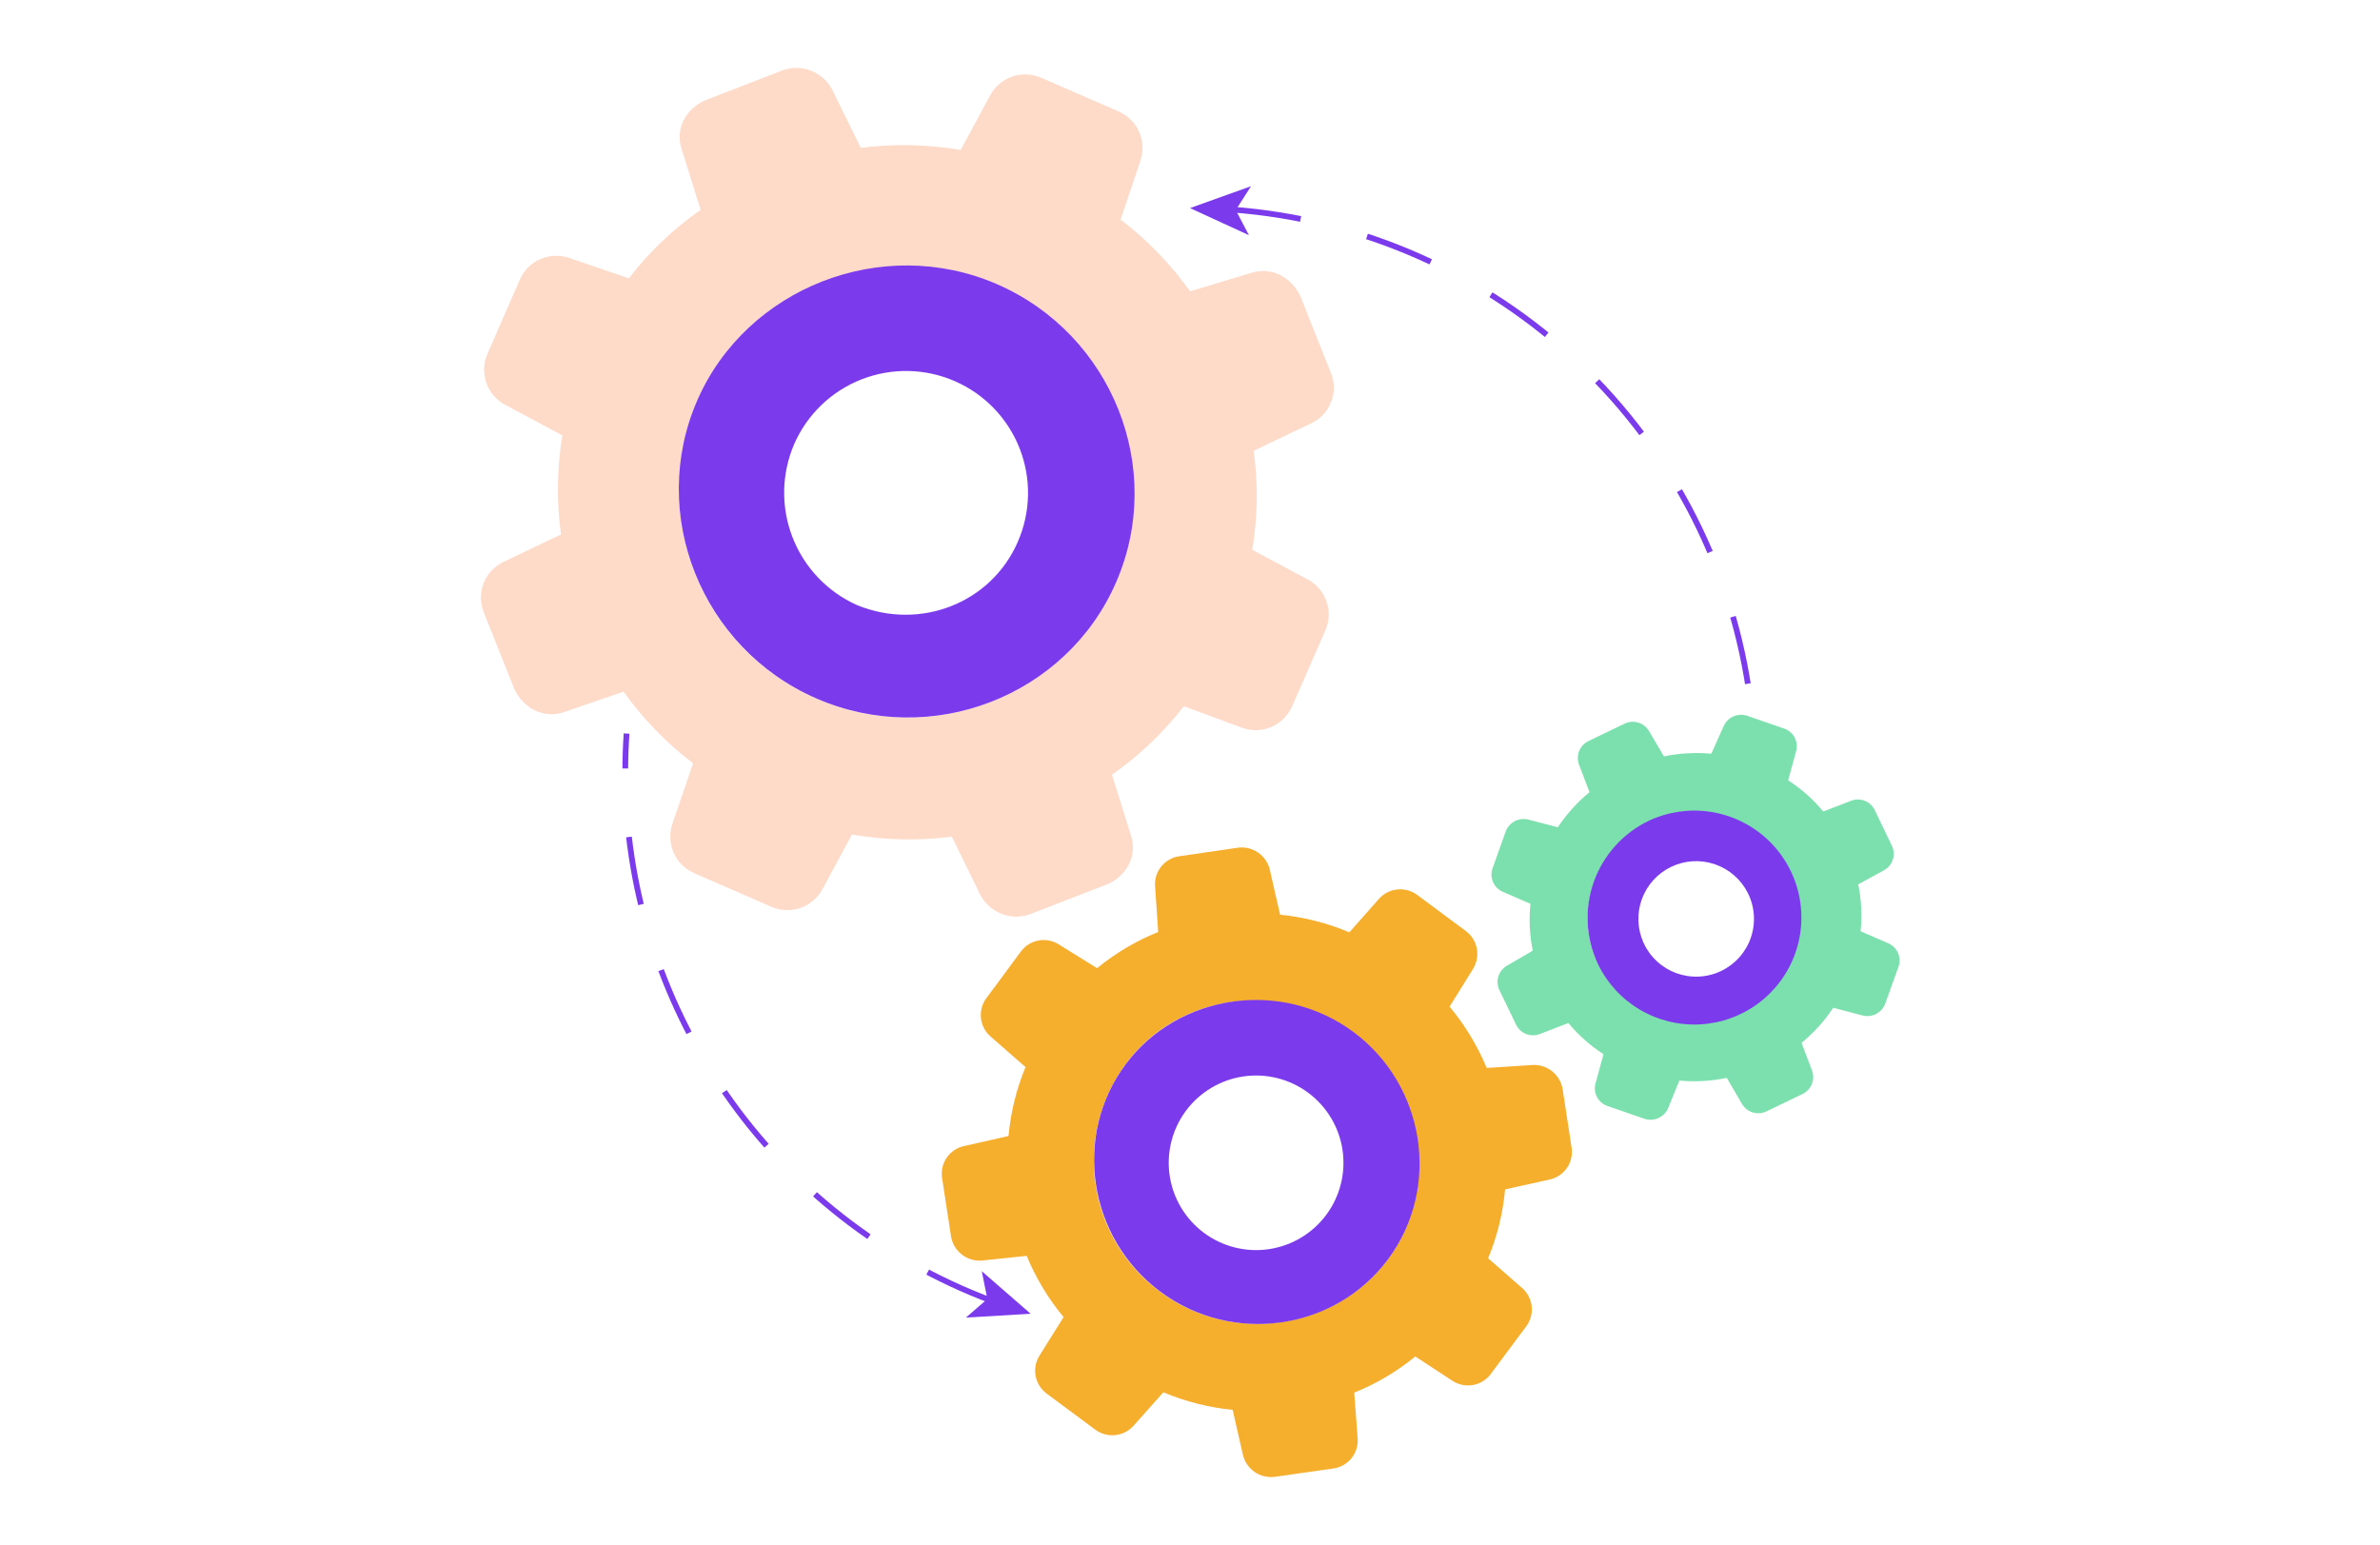
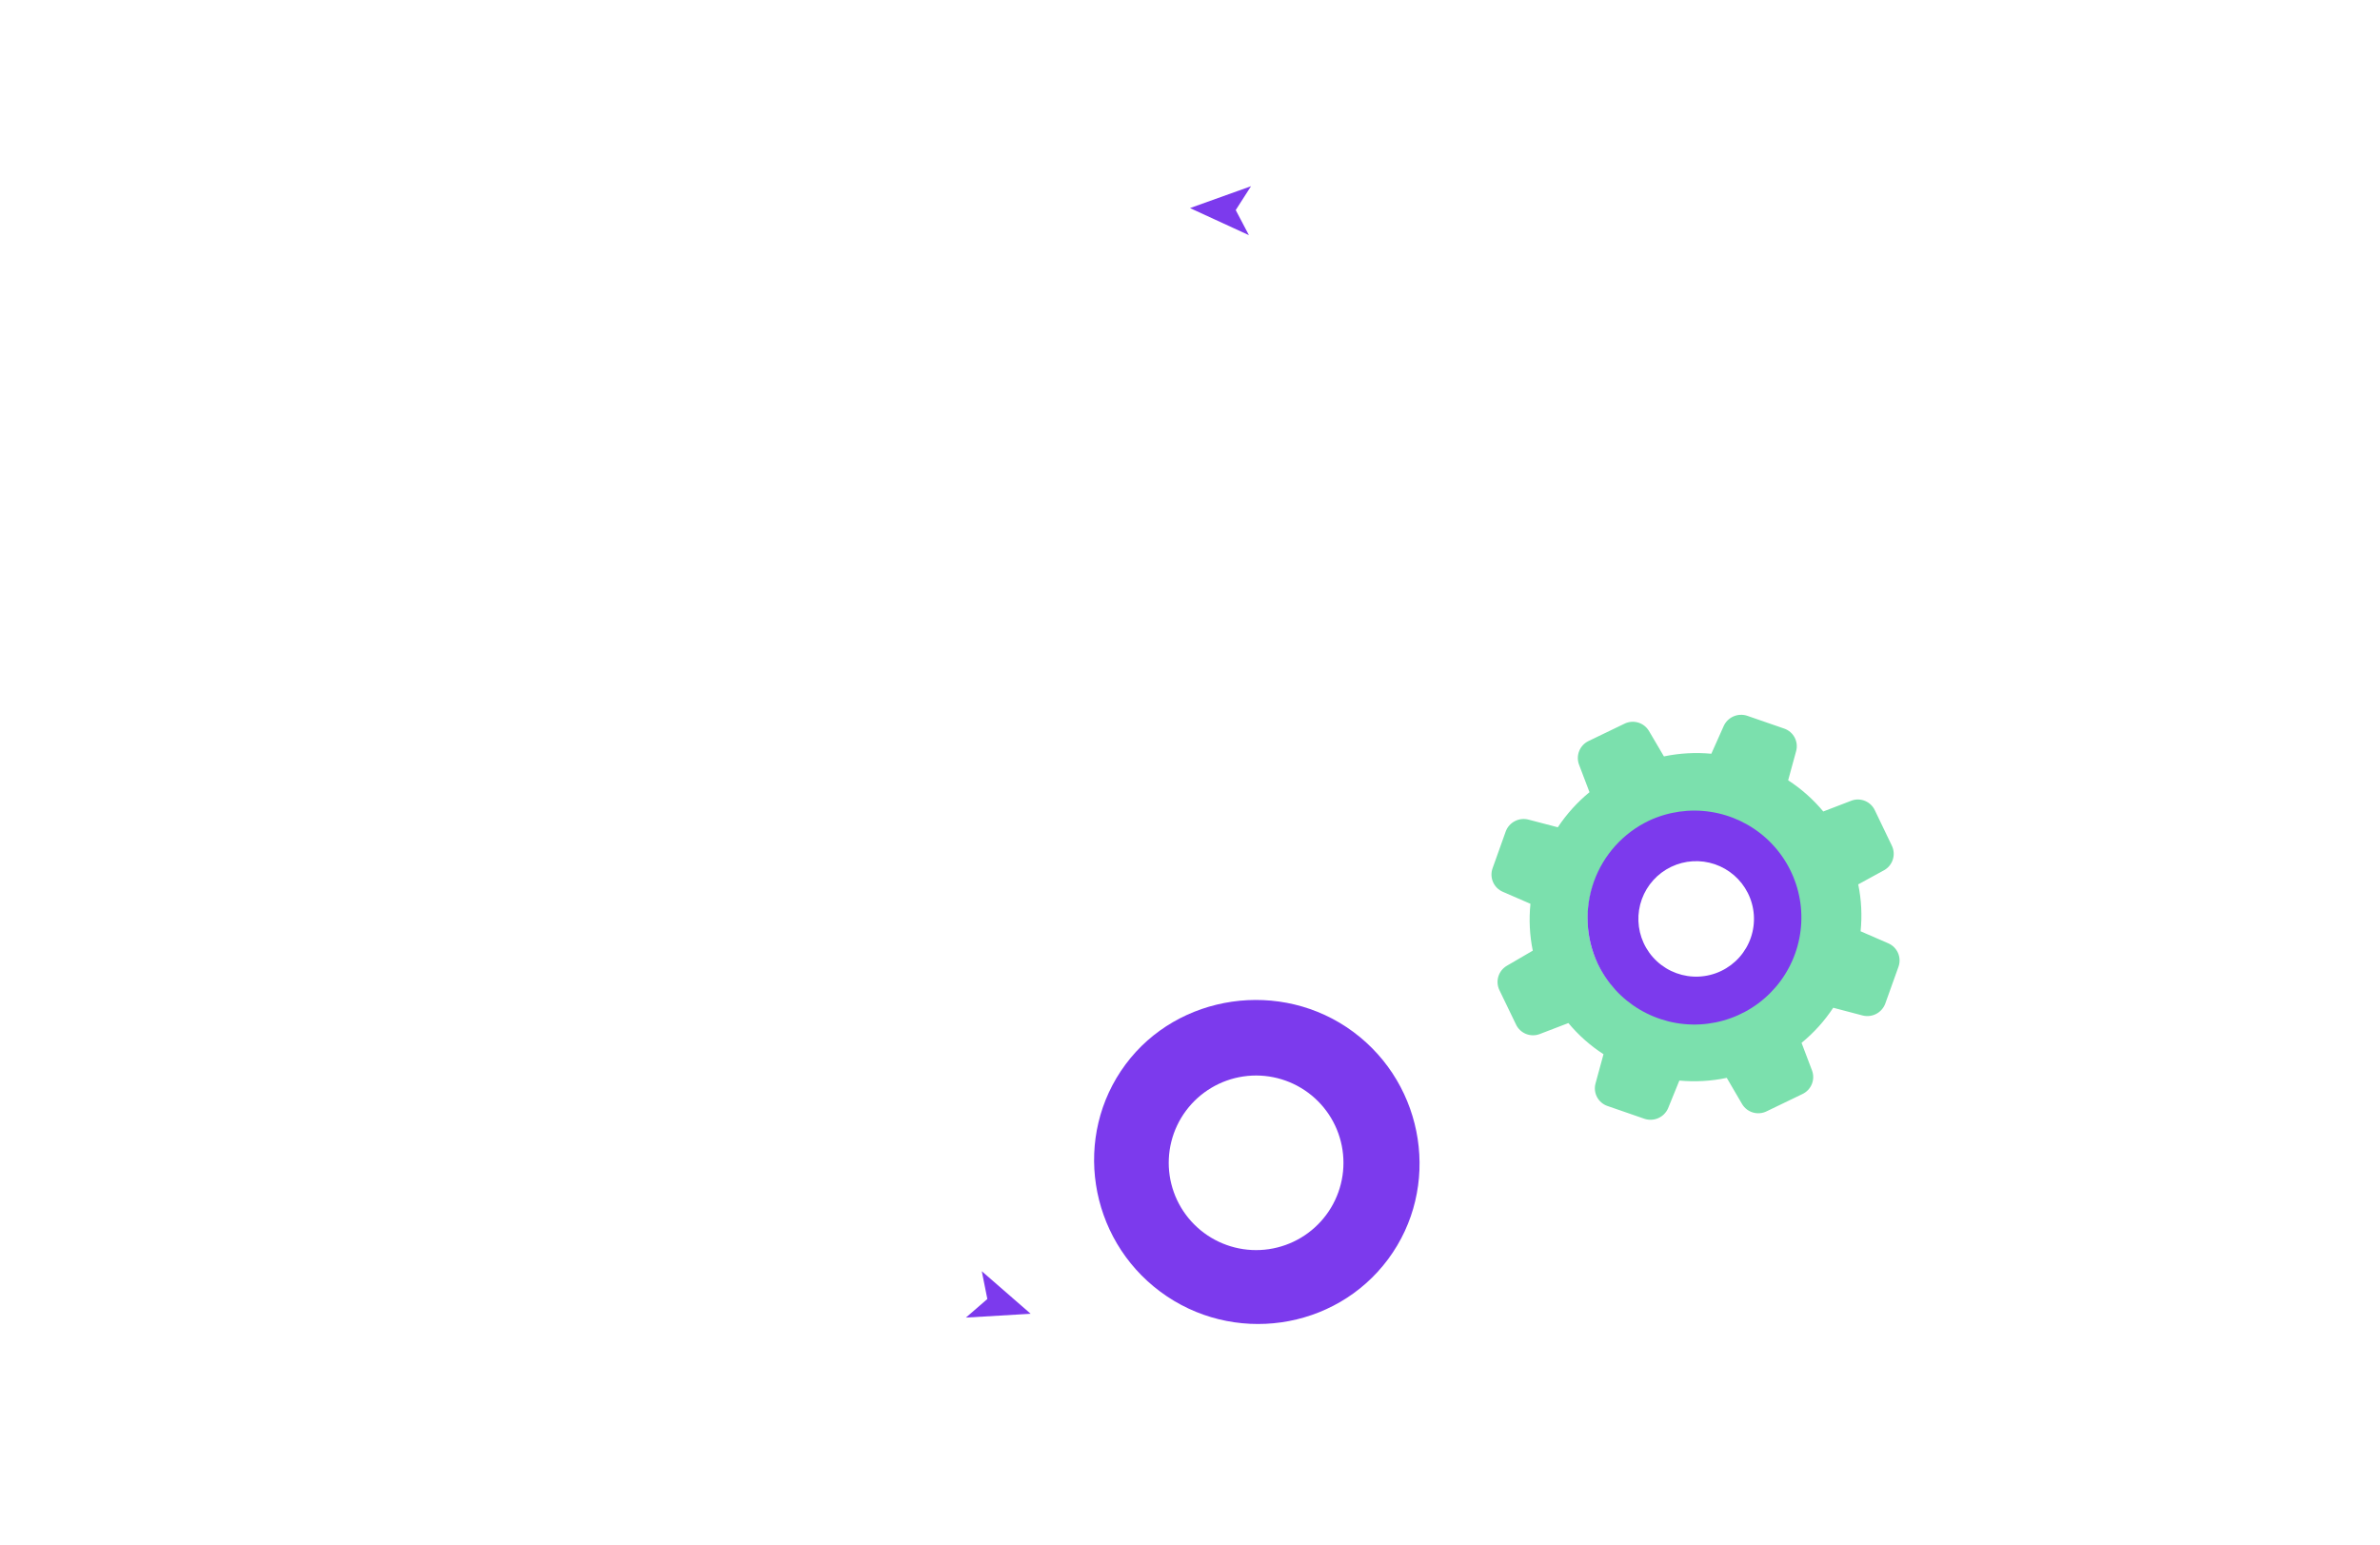
<svg xmlns="http://www.w3.org/2000/svg" width="416" height="270" viewBox="0 0 416 270" fill="none">
-   <path d="M173.09 227.283C154.335 220.192 138.186 207.565 126.789 191.08C115.392 174.594 109.288 155.033 109.289 134.997C109.289 132.734 109.364 130.476 109.515 128.223" stroke="#7C3AED" stroke-miterlimit="10" stroke-dasharray="12 12" />
  <path d="M180.149 229.646L171.606 222.209L172.577 227.064L168.833 230.316L180.149 229.646Z" fill="#7C3AED" />
-   <path d="M215.458 36.643C238.119 38.357 259.495 47.83 275.978 63.463C292.461 79.096 303.042 99.932 305.935 122.455" stroke="#7C3AED" stroke-miterlimit="10" stroke-dasharray="12 12" />
  <path d="M208 36.373L218.298 41.108L215.993 36.719L218.667 32.549L208 36.373Z" fill="#7C3AED" />
  <path d="M327.707 141.643L330.675 147.823C331.036 148.569 331.101 149.423 330.858 150.214C330.615 151.006 330.082 151.676 329.365 152.091L324.799 154.591C325.356 157.286 325.495 160.05 325.214 162.788L330.065 164.896C330.817 165.224 331.418 165.822 331.749 166.572C332.079 167.322 332.116 168.17 331.851 168.945L329.523 175.441C329.233 176.214 328.667 176.853 327.934 177.234C327.201 177.614 326.353 177.711 325.553 177.504L320.43 176.156C318.904 178.469 317.037 180.537 314.893 182.291L316.723 187.116C317.013 187.892 317 188.748 316.685 189.514C316.371 190.28 315.779 190.9 315.028 191.249L308.783 194.26C308.04 194.626 307.185 194.698 306.39 194.463C305.596 194.227 304.919 193.7 304.497 192.988L301.822 188.411C299.099 188.982 296.306 189.141 293.535 188.885L291.546 193.771C291.205 194.522 290.598 195.122 289.842 195.454C289.086 195.786 288.233 195.827 287.448 195.57L280.924 193.311C280.151 193.034 279.512 192.475 279.133 191.746C278.755 191.018 278.665 190.174 278.883 189.382L280.276 184.279C277.966 182.782 275.896 180.944 274.137 178.829L269.142 180.748C268.369 181.047 267.512 181.043 266.743 180.738C265.973 180.432 265.347 179.847 264.991 179.1L262.083 173.078C261.722 172.332 261.657 171.478 261.9 170.687C262.143 169.895 262.677 169.225 263.394 168.81L267.914 166.175C267.363 163.482 267.226 160.72 267.507 157.985L262.655 155.878C261.903 155.548 261.302 154.948 260.971 154.197C260.641 153.445 260.604 152.597 260.87 151.82L263.19 145.324C263.482 144.551 264.05 143.913 264.784 143.534C265.519 143.154 266.368 143.06 267.168 143.269L272.291 144.609C273.821 142.301 275.687 140.233 277.828 138.474L275.997 133.657C275.707 132.88 275.721 132.023 276.035 131.256C276.349 130.488 276.941 129.868 277.692 129.517L283.938 126.506C284.681 126.14 285.536 126.067 286.33 126.303C287.125 126.539 287.801 127.066 288.224 127.778L290.838 132.219C293.562 131.651 296.355 131.494 299.125 131.752L301.28 126.92C301.62 126.167 302.226 125.566 302.983 125.232C303.739 124.899 304.592 124.856 305.378 125.113L311.902 127.371C312.676 127.648 313.317 128.206 313.695 128.935C314.074 129.664 314.163 130.509 313.944 131.301L312.55 136.397C314.86 137.894 316.93 139.731 318.69 141.847L323.692 139.927C324.455 139.668 325.287 139.7 326.028 140.017C326.77 140.334 327.367 140.913 327.707 141.643ZM311.088 153.236C306.704 143.932 297.686 139.092 288.315 143.578C278.943 148.064 274.807 159.385 279.365 168.607C283.794 177.564 294.281 180.522 303.931 175.923C313.288 171.459 315.36 162.336 311.066 153.236H311.088Z" fill="#7BE0AD" />
  <path d="M288.232 143.45C291.578 141.888 295.312 141.351 298.963 141.906C302.614 142.46 306.02 144.082 308.75 146.567C311.481 149.052 313.415 152.288 314.308 155.869C315.201 159.45 315.014 163.214 313.77 166.689C312.526 170.164 310.281 173.193 307.318 175.395C304.354 177.597 300.805 178.874 297.117 179.065C293.428 179.255 289.766 178.351 286.591 176.466C283.416 174.581 280.87 171.799 279.274 168.471C277.159 163.964 276.914 158.803 278.592 154.116C280.27 149.429 283.735 145.594 288.232 143.45ZM305.491 156.073C304.299 153.716 302.231 151.92 299.729 151.069C297.227 150.218 294.491 150.381 292.107 151.522C289.724 152.664 287.883 154.693 286.98 157.175C286.077 159.656 286.182 162.393 287.275 164.798C287.831 166.021 288.625 167.121 289.612 168.033C290.598 168.946 291.757 169.652 293.021 170.111C294.284 170.57 295.627 170.773 296.969 170.707C298.312 170.641 299.628 170.308 300.84 169.728C302.053 169.147 303.137 168.33 304.029 167.326C304.922 166.321 305.605 165.149 306.038 163.877C306.471 162.605 306.646 161.26 306.552 159.92C306.458 158.58 306.097 157.272 305.491 156.073Z" fill="#7C3AED" />
-   <path d="M231.648 110.216L225.854 123.449C225.158 125.054 223.882 126.338 222.28 127.043C220.678 127.747 218.868 127.822 217.213 127.251L206.923 123.449C203.365 128.049 199.131 132.085 194.364 135.418L197.687 146.077C198.839 149.539 196.993 153.009 193.671 154.522L180.073 159.792C178.435 160.394 176.631 160.37 175.01 159.724C173.388 159.078 172.063 157.855 171.289 156.291L166.37 146.25C160.566 147.002 154.682 146.878 148.915 145.881L143.732 155.471C142.892 157.007 141.503 158.17 139.843 158.728C138.182 159.286 136.373 159.198 134.774 158.482L121.365 152.641C119.757 151.95 118.469 150.679 117.757 149.082C117.045 147.484 116.962 145.678 117.523 144.022L121.146 133.431C116.491 129.884 112.395 125.659 108.995 120.898L98.448 124.526C94.975 125.64 91.464 123.773 89.912 120.476L84.518 106.927C83.894 105.31 83.903 103.517 84.544 101.907C85.185 100.296 86.411 98.987 87.976 98.24L98.056 93.423C97.26 87.672 97.344 81.835 98.305 76.11L88.293 70.758C86.746 69.937 85.568 68.561 84.995 66.908C84.422 65.255 84.497 63.446 85.204 61.845L90.869 48.861C91.569 47.262 92.847 45.986 94.448 45.288C96.048 44.59 97.854 44.522 99.502 45.097L109.921 48.65C113.469 44.046 117.699 40.01 122.465 36.681L119.135 26.022C117.982 22.56 119.835 19.09 123.15 17.577L136.748 12.307C138.385 11.705 140.188 11.73 141.808 12.376C143.428 13.022 144.752 14.245 145.525 15.808L150.452 25.842C156.259 25.096 162.145 25.223 167.914 26.218L173.09 16.628C173.93 15.092 175.318 13.929 176.979 13.371C178.639 12.813 180.449 12.901 182.047 13.617L195.457 19.459C197.07 20.14 198.367 21.404 199.087 23C199.808 24.595 199.9 26.403 199.344 28.062L195.871 38.39C200.526 41.937 204.622 46.162 208.023 50.923L218.735 47.694C222.216 46.58 225.726 48.447 227.278 51.743L232.672 65.293C233.297 66.91 233.288 68.703 232.647 70.313C232.006 71.924 230.78 73.233 229.214 73.979L219.134 78.797C219.93 84.547 219.846 90.385 218.886 96.11L228.86 101.439C230.322 102.305 231.414 103.679 231.928 105.297C232.442 106.916 232.342 108.666 231.648 110.216ZM194.952 102.124C203.766 82.282 194.274 58.736 174.159 49.974C154.045 41.213 130.209 50.238 121.771 70.238C117.718 79.894 117.64 90.757 121.556 100.47C125.472 110.182 133.064 117.958 142.684 122.11C162.776 130.917 186.319 121.553 194.952 102.124Z" fill="#FEDAC9" />
-   <path d="M174.28 49.681C194.395 58.443 203.759 81.921 195.073 101.823C186.386 121.726 162.799 130.849 142.685 122.087C122.57 113.325 113.206 89.84 121.892 69.937C130.45 50.343 154.166 40.942 174.28 49.681ZM177.911 94.68C180.173 89.499 180.282 83.633 178.215 78.371C177.192 75.766 175.665 73.388 173.722 71.373C171.779 69.357 169.457 67.744 166.89 66.625C164.322 65.506 161.56 64.903 158.759 64.851C155.959 64.799 153.176 65.298 150.568 66.321C145.303 68.386 141.074 72.457 138.812 77.638C136.58 82.83 136.481 88.692 138.538 93.957C140.594 99.221 144.641 103.466 149.804 105.775C160.81 110.269 173.21 105.474 177.911 94.702V94.68Z" fill="#7C3AED" />
-   <path d="M266.769 231.843L260.584 240.161C259.84 241.169 258.743 241.858 257.511 242.09C256.28 242.322 255.006 242.079 253.947 241.411L247.378 237.112C244.161 239.75 240.562 241.882 236.703 243.435L237.305 251.414C237.402 252.655 237.027 253.887 236.254 254.864C235.482 255.841 234.37 256.49 233.139 256.684L222.803 258.152C221.564 258.309 220.31 258.003 219.283 257.291C218.256 256.579 217.53 255.513 217.244 254.297L215.458 246.446C211.287 246.033 207.201 244.998 203.337 243.375L198.131 249.224C197.294 250.157 196.138 250.741 194.89 250.861C193.642 250.981 192.395 250.628 191.396 249.871L182.989 243.631C181.974 242.896 181.274 241.806 181.028 240.578C180.783 239.351 181.009 238.075 181.663 237.007L185.904 230.232C183.232 227.006 181.058 223.398 179.456 219.528L171.508 220.356C170.266 220.424 169.043 220.034 168.071 219.259C167.098 218.485 166.445 217.381 166.234 216.156L164.66 205.844C164.486 204.614 164.783 203.365 165.491 202.345C166.199 201.325 167.266 200.609 168.479 200.341L176.284 198.572C176.655 194.43 177.656 190.369 179.252 186.528L173.158 181.199C172.208 180.381 171.602 179.235 171.463 177.989C171.323 176.744 171.659 175.492 172.404 174.485L178.431 166.34C179.172 165.329 180.27 164.637 181.501 164.404C182.733 164.171 184.008 164.413 185.068 165.083L191.758 169.238C194.978 166.603 198.58 164.471 202.44 162.915L201.898 154.951C201.798 153.709 202.171 152.476 202.944 151.498C203.717 150.521 204.832 149.872 206.064 149.682L216.4 148.176C217.638 148.02 218.89 148.328 219.916 149.039C220.941 149.751 221.666 150.816 221.952 152.03L223.745 159.889C227.914 160.305 231.998 161.342 235.859 162.968L241.027 157.119C241.859 156.183 243.015 155.595 244.262 155.474C245.509 155.352 246.757 155.706 247.754 156.464L256.162 162.704C257.178 163.439 257.88 164.531 258.125 165.76C258.371 166.99 258.143 168.267 257.488 169.336L253.374 175.96C256.062 179.188 258.249 182.801 259.861 186.679L267.854 186.16C269.096 186.088 270.321 186.478 271.294 187.253C272.267 188.028 272.92 189.134 273.127 190.36L274.709 200.672C274.881 201.901 274.583 203.15 273.875 204.169C273.168 205.189 272.102 205.905 270.89 206.175L263.077 207.906C262.702 212.047 261.701 216.108 260.109 219.95L266.204 225.279C267.086 226.115 267.63 227.244 267.734 228.454C267.838 229.664 267.495 230.87 266.769 231.843ZM242.481 220.274C251.837 207.861 249.02 189.901 236.409 180.544C223.798 171.188 205.71 173.634 196.587 186.22C192.185 192.304 190.367 199.88 191.53 207.298C192.692 214.715 196.741 221.373 202.794 225.821C215.383 235.17 233.313 232.445 242.481 220.281V220.274Z" fill="#F6AE2D" />
  <path d="M236.552 180.38C249.163 189.744 251.898 207.629 242.624 220.11C233.35 232.59 215.421 235.164 202.809 225.785C190.198 216.406 187.464 198.536 196.737 186.056C205.861 173.756 223.926 171.023 236.552 180.38ZM231.813 212.356C234.228 209.107 235.252 205.033 234.66 201.029C234.068 197.026 231.909 193.421 228.657 191.009C225.405 188.596 221.327 187.573 217.321 188.164C213.314 188.756 209.707 190.914 207.292 194.163C206.096 195.771 205.23 197.6 204.741 199.543C204.253 201.487 204.152 203.507 204.445 205.49C205.037 209.493 207.197 213.098 210.448 215.51C213.7 217.923 217.778 218.946 221.785 218.355C223.769 218.062 225.675 217.381 227.396 216.352C229.117 215.323 230.618 213.965 231.813 212.356Z" fill="#7C3AED" />
</svg>